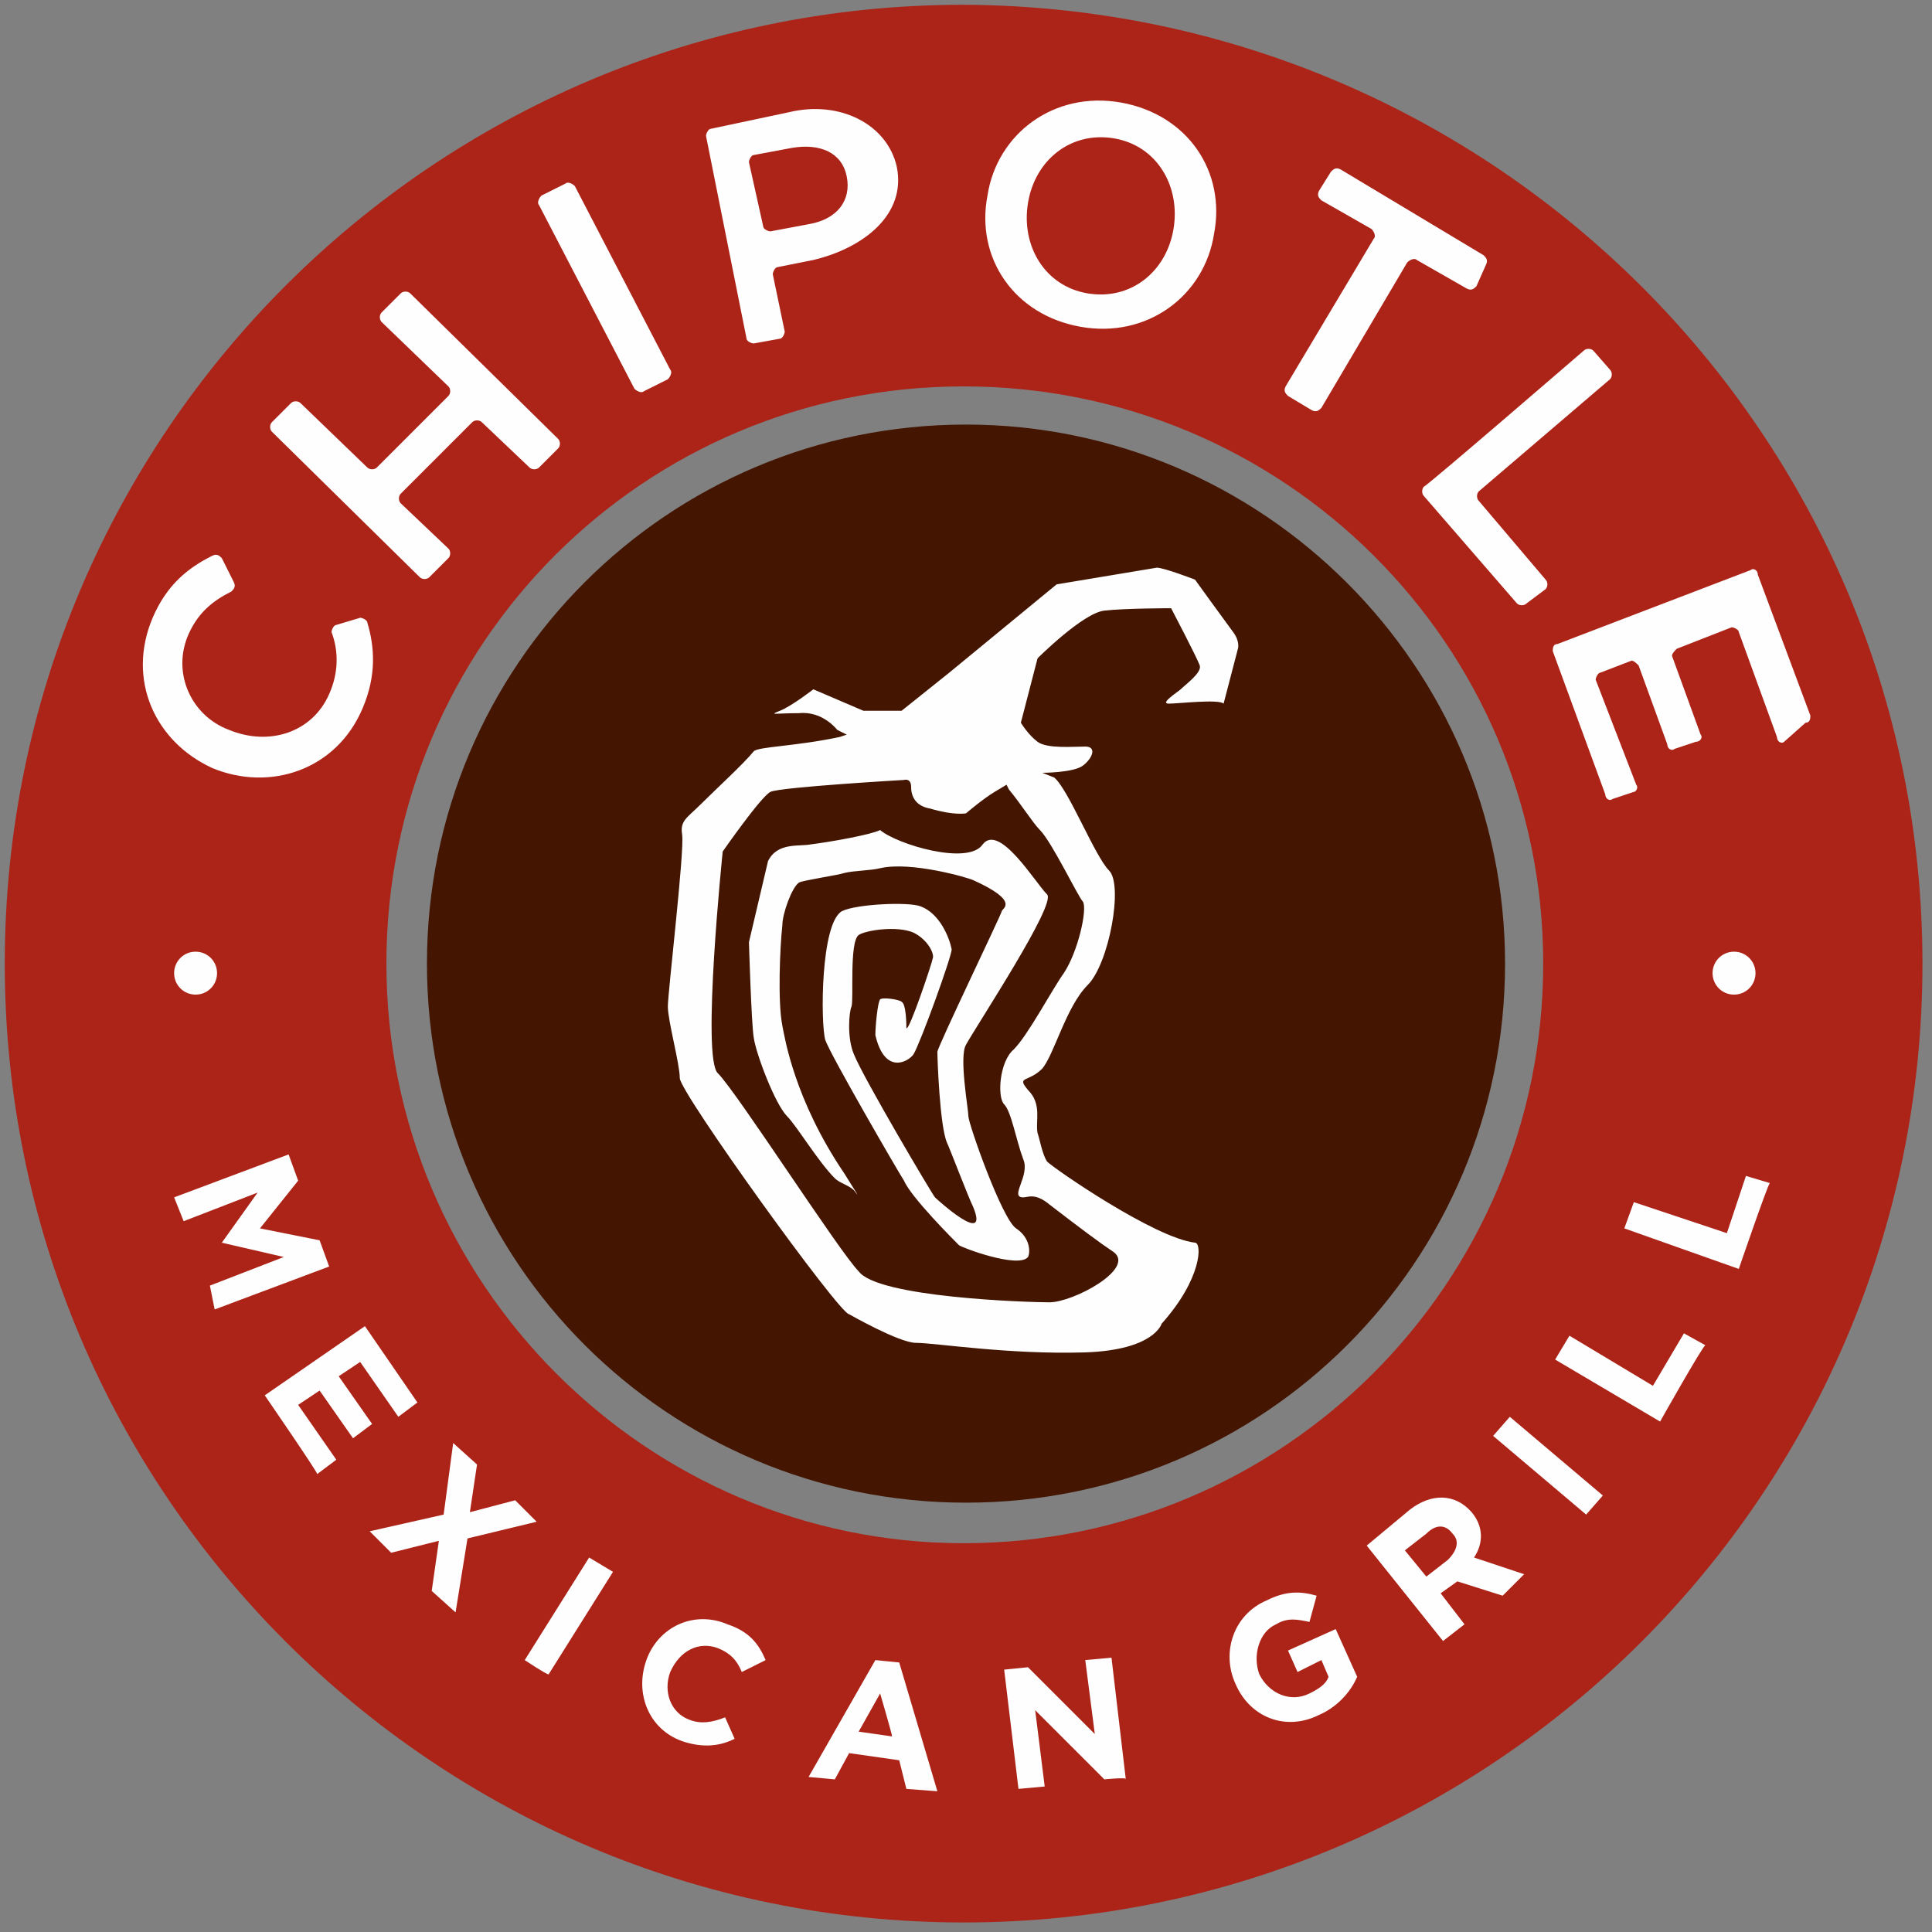
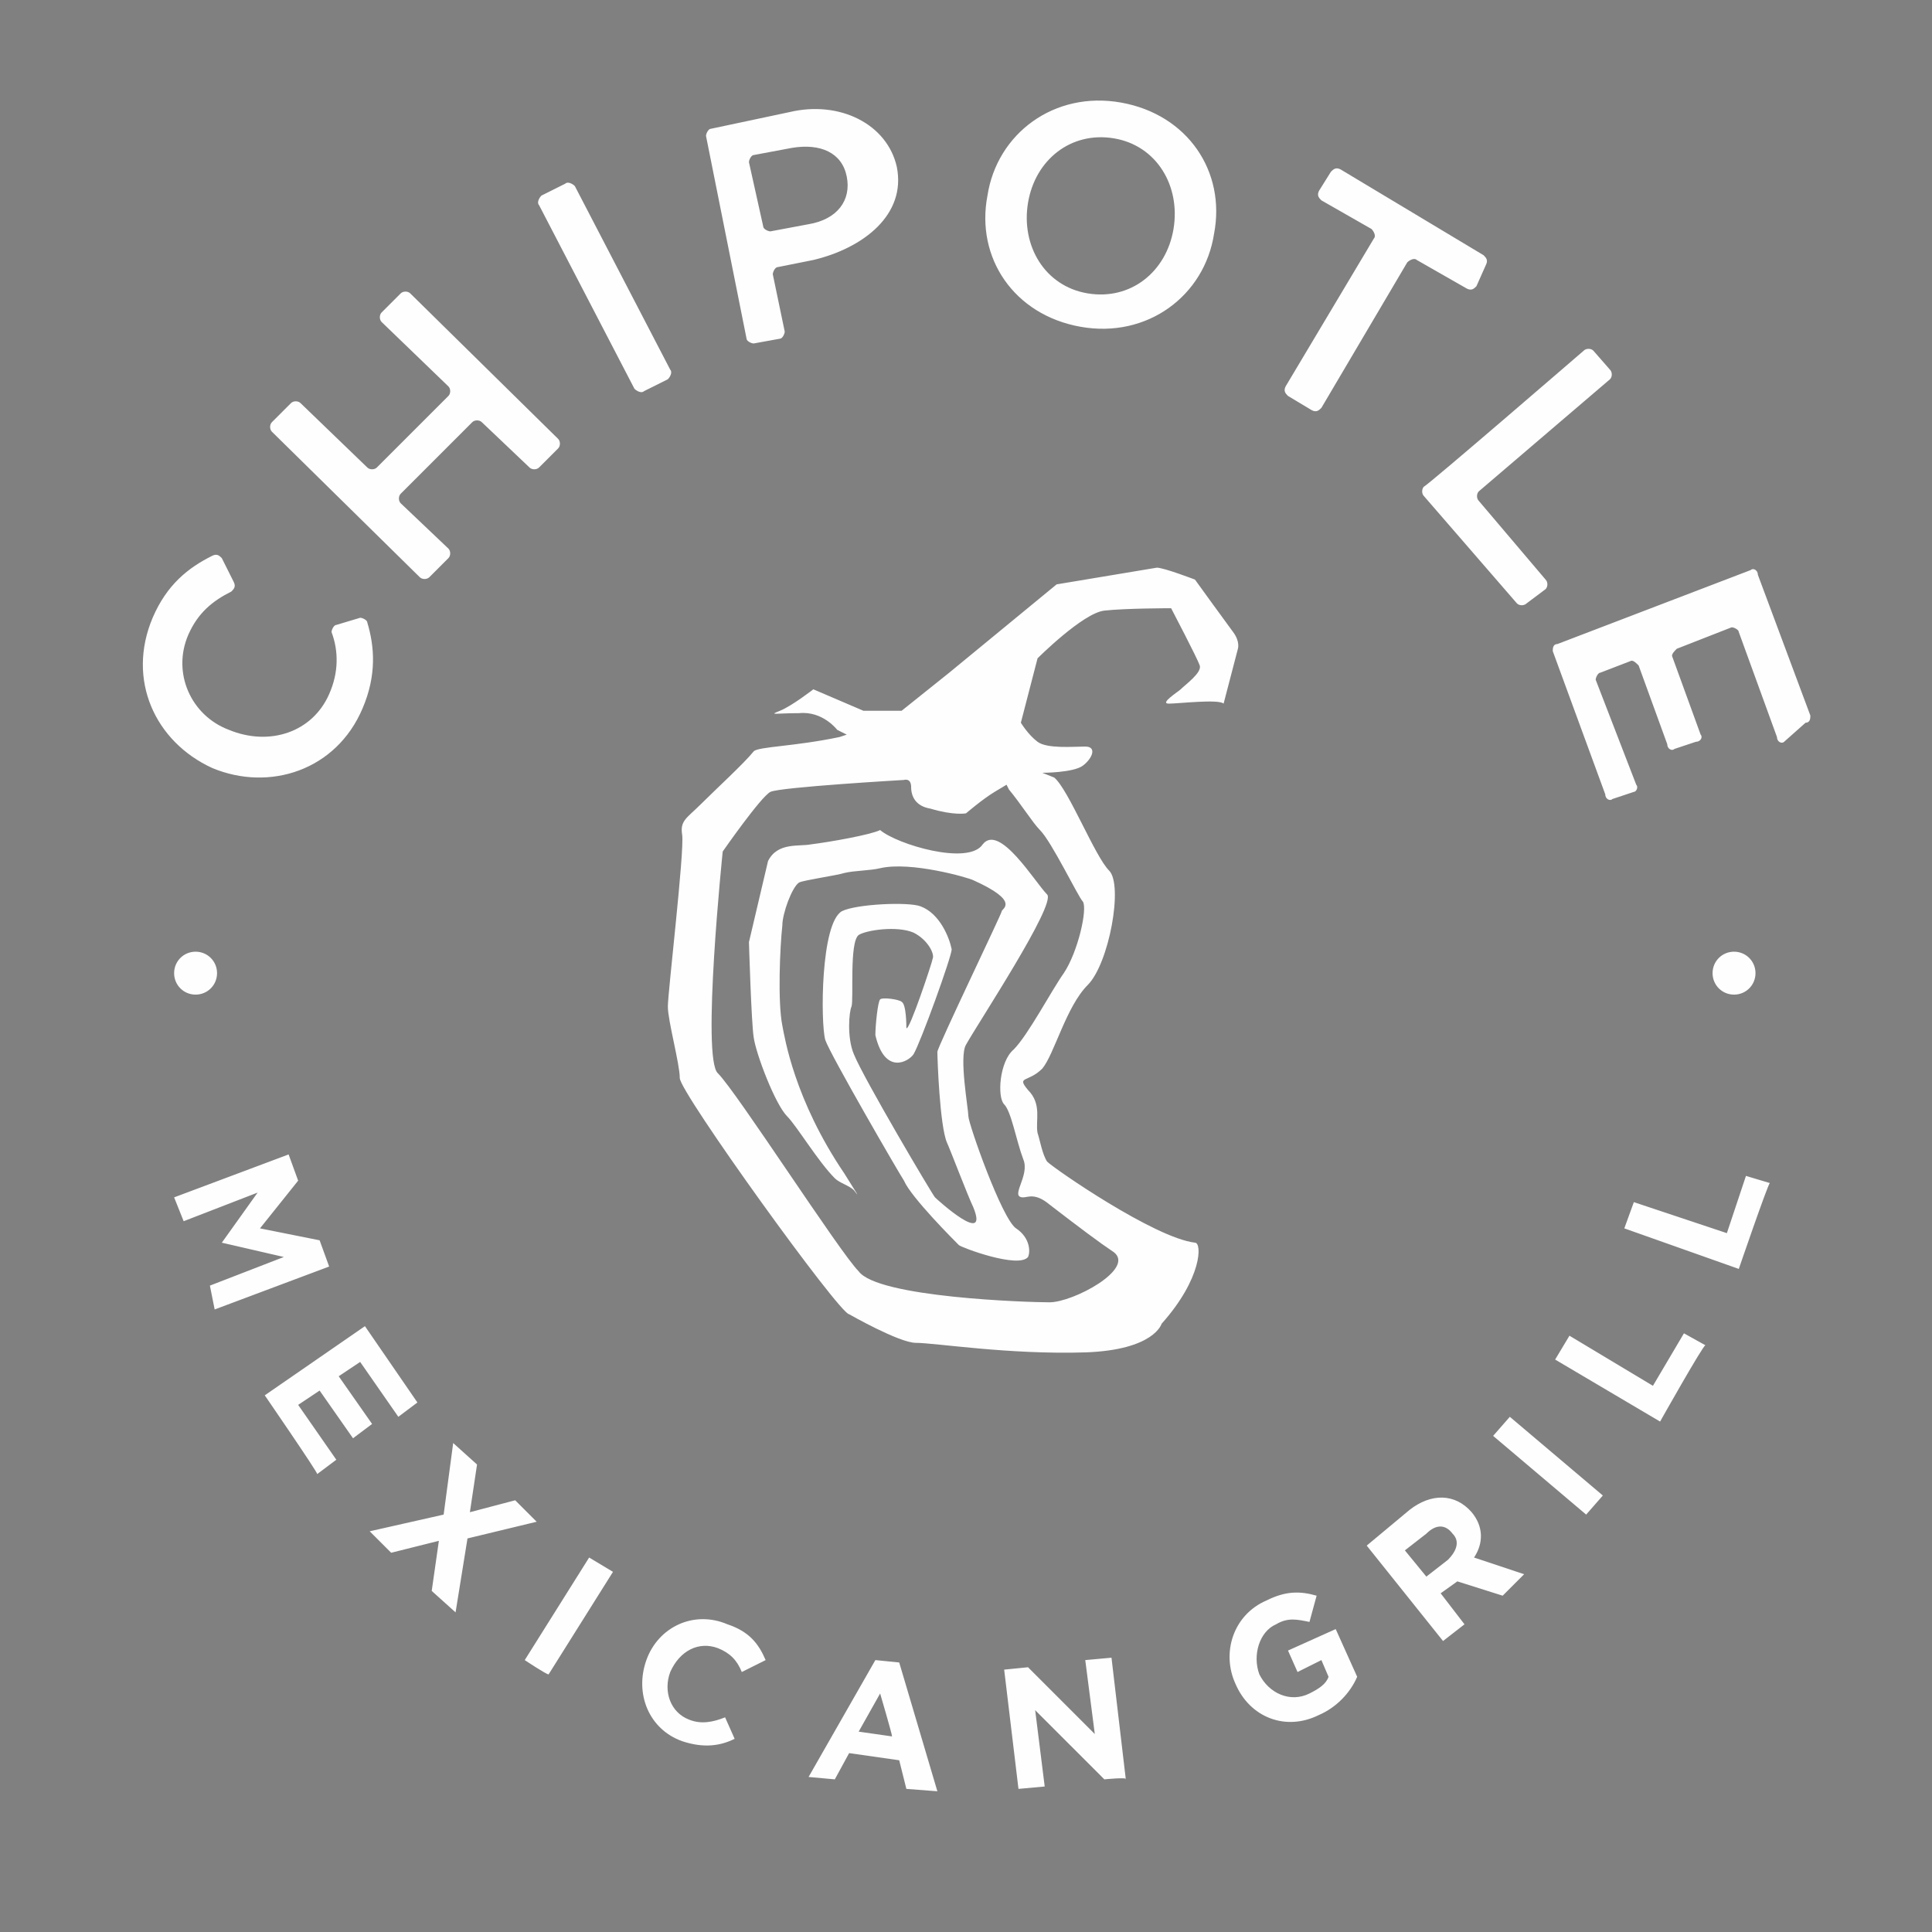
<svg xmlns="http://www.w3.org/2000/svg" version="1.1" id="Layer_1" x="0px" y="0px" viewBox="0 0 81 81" style="enable-background:new 0 0 81 81;" xml:space="preserve">
  <rect x="0" y="0" width="81" height="81" fill="#808080" stroke="none" />
  <style type="text/css">
	.st0{fill-rule:evenodd;clip-rule:evenodd;fill:#AC2318;}
	.st1{fill-rule:evenodd;clip-rule:evenodd;fill:#441500;}
	.st2{fill-rule:evenodd;clip-rule:evenodd;fill:#FEFEFE;}
</style>
  <g>
-     <path class="st0" d="M40.4,16.2C27,16.2,16.2,27,16.2,40.4c0,13.4,10.9,24.3,24.2,24.3c13.4,0,24.3-10.9,24.3-24.3   C64.7,27,53.8,16.2,40.4,16.2 M80.6,40.4c0,22.2-18,40.2-40.2,40.2c-22.2,0-40.2-18-40.2-40.2c0-22.2,18-40.2,40.2-40.2   C62.6,0.3,80.6,18.2,80.6,40.4" />
-     <path class="st1" d="M63.1,40.4c0,12.5-10.1,22.6-22.6,22.6c-12.5,0-22.6-10.1-22.6-22.6c0-12.5,10.1-22.6,22.6-22.6   C52.9,17.8,63.1,27.9,63.1,40.4" />
    <path class="st2" d="M44,54.6c1,0,3.6-1.4,2.7-2.1c-0.6-0.4-1.4-1-2.7-2c-0.6-0.5-0.9-0.3-1.1-0.3c-0.6,0,0.3-0.9,0-1.6   c-0.3-0.8-0.5-2-0.8-2.3c-0.3-0.3-0.2-1.8,0.4-2.3c0.6-0.6,1.6-2.5,2.1-3.2c0.6-0.9,1-2.7,0.8-3c-0.2-0.2-1.3-2.5-1.8-3   c-0.3-0.3-0.8-1.1-1.3-1.7l-0.1-0.2l-0.5,0.3c-0.5,0.3-1.2,0.9-1.2,0.9S40,34.2,39,33.9c-0.6-0.1-0.8-0.5-0.8-0.9   c0-0.4-0.3-0.3-0.3-0.3s-5.2,0.3-5.6,0.5c-0.4,0.2-2,2.5-2,2.5s-0.9,8.7-0.2,9.3c0.8,0.8,5.1,7.5,5.9,8.3   C36.8,54.4,43.1,54.6,44,54.6 M34,35.4c-0.5,0.1-1.4-0.1-1.8,0.7l-0.8,3.4c0,0,0.1,3.4,0.2,4c0.1,0.7,0.9,2.8,1.4,3.3   c0.4,0.4,1.3,1.9,2,2.6c0.2,0.2,0.6,0.3,0.8,0.5c0.3,0.4,0.1,0.1-0.4-0.7c-2.1-3.1-2.5-5.7-2.6-6.2c-0.2-1-0.1-3.3,0-4.2   c0-0.5,0.4-1.6,0.7-1.8c0.2-0.1,1.6-0.3,1.9-0.4c0.4-0.1,1.1-0.1,1.5-0.2c1.3-0.3,3.7,0.4,3.9,0.5c2,0.9,1.2,1.2,1.2,1.3   c0,0.1-2.7,5.7-2.7,5.9c0,0.3,0.1,3.1,0.4,3.8c0.1,0.2,0.9,2.3,1.1,2.7c0.7,1.7-1.5-0.3-1.6-0.4c-0.1-0.1-3-5-3.4-6   c-0.3-0.7-0.2-1.8-0.1-2c0.1-0.3-0.1-2.7,0.3-3c0.3-0.2,1.6-0.4,2.3-0.1c0.6,0.3,0.9,0.9,0.8,1.1c0,0.1-1,3.1-1.1,2.9   c0-0.1,0-1-0.2-1.1c-0.1-0.1-0.8-0.2-0.9-0.1c-0.1,0.1-0.2,1.1-0.2,1.5c0.4,1.7,1.4,1.1,1.6,0.8c0.3-0.5,1.6-4.1,1.6-4.4   c-0.1-0.5-0.5-1.5-1.3-1.8c-0.5-0.2-2.7-0.1-3.3,0.2c-0.9,0.5-0.9,4.7-0.7,5.4c0.2,0.6,3.1,5.6,3.3,5.9c0.3,0.7,2.1,2.5,2.3,2.7   c0.1,0.1,2.5,1,2.9,0.5c0.1-0.2,0.1-0.8-0.5-1.2c-0.6-0.4-2-4.4-2-4.7c0-0.3-0.4-2.5-0.1-3c0.5-0.9,3.8-5.9,3.4-6.3   c-0.5-0.5-2-3-2.7-2.1c-0.6,0.9-3.6,0-4.3-0.6C36.5,35,34.8,35.3,34,35.4 M48.5,23.8c0.3,0,1.6,0.5,1.6,0.5s1.3,1.8,1.6,2.2   c0.3,0.4,0.2,0.7,0.2,0.7l-0.6,2.3c0,0,0.2,0.2,0,0c-0.2-0.2-1.9,0-2.3,0c-0.4,0,0.4-0.5,0.5-0.6c0.2-0.2,0.9-0.7,0.8-1   c-0.1-0.3-1.2-2.4-1.2-2.4s-1.9,0-2.8,0.1c-0.9,0.1-2.8,2-2.8,2l-0.7,2.7c0,0,0.3,0.5,0.7,0.8c0.4,0.3,1.5,0.2,2,0.2   s0.3,0.5-0.1,0.8s-1.7,0.3-1.7,0.3l0.5,0.2c0.6,0.5,1.7,3.3,2.3,3.9c0.6,0.6,0,3.9-0.9,4.8c-0.9,0.9-1.4,2.9-1.9,3.5   c-0.6,0.6-1.1,0.3-0.6,0.9c0.6,0.6,0.3,1.3,0.4,1.8c0.1,0.3,0.2,0.9,0.4,1.2c0.3,0.3,4.5,3.2,6.2,3.4c0.3,0,0.3,1.5-1.4,3.4   c0,0-0.3,1.1-3.2,1.2c-3.2,0.1-6.3-0.4-7.1-0.4c-0.7,0-2.8-1.2-2.8-1.2c-0.4,0-7.1-9.3-7.1-9.9c0-0.6-0.5-2.4-0.5-3   c0-0.6,0.7-6.5,0.6-7.2c-0.1-0.6,0.2-0.7,0.8-1.3c0.6-0.6,1.8-1.7,2.2-2.2c0.2-0.2,1.7-0.2,3.6-0.6l0.3-0.1l-0.4-0.2   c0,0-0.6-0.8-1.6-0.7c-1,0-1.3,0.1-0.8-0.1c0.5-0.2,1.4-0.9,1.4-0.9l2.1,0.9h1.6l2-1.6l4.5-3.7L48.5,23.8 M72.7,39.9   c-0.5,0-0.9,0.4-0.9,0.9c0,0.5,0.4,0.9,0.9,0.9l0,0c0.5,0,0.9-0.4,0.9-0.9C73.6,40.3,73.2,39.9,72.7,39.9z M7.9,26.6   c0.4-0.9,1-1.4,1.8-1.8c0.1-0.1,0.2-0.2,0.1-0.4l-0.5-1c-0.1-0.1-0.2-0.2-0.4-0.1c-1,0.5-1.9,1.2-2.5,2.6c-1.1,2.6,0.1,5.2,2.5,6.3   l0,0c2.4,1,5.2,0.1,6.3-2.5c0.6-1.4,0.5-2.6,0.2-3.6c0-0.1-0.2-0.2-0.3-0.2l-1,0.3c-0.1,0-0.2,0.2-0.2,0.3c0.3,0.8,0.3,1.7-0.1,2.6   c-0.7,1.6-2.5,2.2-4.2,1.5C8,30,7.2,28.2,7.9,26.6L7.9,26.6z M32.3,9.7c-0.1,0-0.3-0.1-0.3-0.2l-0.6-2.7c0-0.1,0.1-0.3,0.2-0.3   l1.6-0.3c1.2-0.2,2.1,0.2,2.3,1.2c0.2,1-0.4,1.8-1.6,2L32.3,9.7L32.3,9.7z M37.6,7c-0.4-1.8-2.4-2.8-4.5-2.3l-3.3,0.7   c-0.1,0-0.2,0.2-0.2,0.3l1.7,8.5c0,0.1,0.2,0.2,0.3,0.2l1.1-0.2c0.1,0,0.2-0.2,0.2-0.3l-0.5-2.4c0-0.1,0.1-0.3,0.2-0.3l1.5-0.3   C36.2,10.4,38,9,37.6,7z M74.8,31.1c-0.1,0.1-0.3,0-0.3-0.2c0,0,0,0,0,0l-1.6-4.4c0-0.1-0.2-0.2-0.3-0.2c0,0,0,0,0,0l-2.3,0.9   c-0.1,0.1-0.2,0.2-0.2,0.3l1.2,3.3c0.1,0.1,0,0.3-0.2,0.3l-0.9,0.3c-0.1,0.1-0.3,0-0.3-0.2l-1.2-3.3c-0.1-0.1-0.2-0.2-0.3-0.2   l-1.3,0.5c-0.1,0-0.2,0.2-0.2,0.3c0,0,0,0,0,0l1.7,4.4c0.1,0.1,0,0.3-0.1,0.3c0,0,0,0,0,0l-0.9,0.3c-0.1,0.1-0.3,0-0.3-0.2   c0,0,0,0,0,0l-2.2-6c0-0.1,0-0.3,0.2-0.3l8.1-3.1c0.1-0.1,0.3,0,0.3,0.2l2.2,5.9c0,0.1,0,0.3-0.2,0.3L74.8,31.1L74.8,31.1z    M66.4,14.7c0.1-0.1,0.3-0.1,0.4,0l0.7,0.8c0.1,0.1,0.1,0.3,0,0.4l-5.5,4.7c-0.1,0.1-0.1,0.3,0,0.4c0,0,0,0,0,0l2.8,3.3   c0.1,0.1,0.1,0.3,0,0.4L64,25.3c-0.1,0.1-0.3,0.1-0.4,0l-3.9-4.5c-0.1-0.1-0.1-0.3,0-0.4C59.8,20.4,66.4,14.7,66.4,14.7z    M55.4,17.1c-0.1,0.1-0.2,0.2-0.4,0.1c0,0,0,0,0,0l-1-0.6c-0.1-0.1-0.2-0.2-0.1-0.4l3.7-6.2c0.1-0.1,0-0.3-0.1-0.4l-2.1-1.2   c-0.1-0.1-0.2-0.2-0.1-0.4c0,0,0,0,0,0l0.5-0.8c0.1-0.1,0.2-0.2,0.4-0.1l6,3.6c0.1,0.1,0.2,0.2,0.1,0.4c0,0,0,0,0,0L61.9,12   c-0.1,0.1-0.2,0.2-0.4,0.1l-2.1-1.2c-0.1-0.1-0.3,0-0.4,0.1L55.4,17.1z M46.7,5.8c-1.8-0.3-3.3,0.9-3.6,2.7   c-0.3,1.8,0.7,3.5,2.5,3.8c1.8,0.3,3.3-0.9,3.6-2.7C49.5,7.8,48.5,6.1,46.7,5.8z M45.3,13.7c-2.8-0.5-4.4-2.9-3.9-5.5   c0.4-2.6,2.8-4.4,5.6-3.9c2.8,0.5,4.4,2.9,3.9,5.5C50.5,12.4,48.1,14.2,45.3,13.7z M23.7,7.7c0.1-0.1,0.3,0,0.4,0.1l4,7.7   c0.1,0.1,0,0.3-0.1,0.4l-1,0.5c-0.1,0.1-0.3,0-0.4-0.1l-4-7.7c-0.1-0.1,0-0.3,0.1-0.4C22.7,8.2,23.7,7.7,23.7,7.7z M16.8,20.7   c-0.1,0.1-0.1,0.3,0,0.4l2,1.9c0.1,0.1,0.1,0.3,0,0.4L18,24.2c-0.1,0.1-0.3,0.1-0.4,0c0,0,0,0,0,0l-6.2-6.1c-0.1-0.1-0.1-0.3,0-0.4   l0.8-0.8c0.1-0.1,0.3-0.1,0.4,0c0,0,0,0,0,0l2.8,2.7c0.1,0.1,0.3,0.1,0.4,0l3-3c0.1-0.1,0.1-0.3,0-0.4l-2.8-2.7   c-0.1-0.1-0.1-0.3,0-0.4l0.8-0.8c0.1-0.1,0.3-0.1,0.4,0l6.2,6.1c0.1,0.1,0.1,0.3,0,0.4l-0.8,0.8c-0.1,0.1-0.3,0.1-0.4,0l-2-1.9   c-0.1-0.1-0.3-0.1-0.4,0C19.8,17.7,16.8,20.7,16.8,20.7z M8.8,53.9l3.1-1.2l-2.6-0.6l0,0l1.5-2.1l-3.1,1.2l-0.4-1l4.8-1.8l0.4,1.1   l-1.6,2l2.5,0.5l0.4,1.1l-4.8,1.8L8.8,53.9L8.8,53.9z M72.9,53.2l-4.8-1.7l0.4-1.1l3.9,1.3l0.8-2.4l1,0.3   C74.1,49.7,72.9,53.2,72.9,53.2z M69.6,59.6l-4.4-2.6l0.6-1l3.5,2.1l1.3-2.2l0.9,0.5C71.4,56.4,69.6,59.6,69.6,59.6z M66.5,63.5   l-3.9-3.3l0.7-0.8l3.9,3.3L66.5,63.5z M60.9,64.3c-0.3-0.4-0.7-0.4-1.1,0l-0.9,0.7l0.9,1.1l0.9-0.7C61.1,65,61.2,64.6,60.9,64.3   C60.9,64.3,60.9,64.3,60.9,64.3z M63,66.9l-1.9-0.6l-0.7,0.5l1,1.3l-0.9,0.7l-3.2-4l1.8-1.5c0.9-0.7,1.9-0.7,2.6,0.1l0,0   c0.5,0.6,0.5,1.3,0.1,1.9l2.1,0.7L63,66.9z M55.3,71.9c-1.4,0.7-2.9,0.1-3.5-1.3l0,0c-0.6-1.3-0.1-2.9,1.3-3.5   c0.8-0.4,1.4-0.4,2.1-0.2L54.9,68c-0.5-0.1-0.9-0.2-1.4,0.1c-0.7,0.3-1,1.3-0.7,2.1l0,0c0.4,0.8,1.3,1.2,2.1,0.8   c0.4-0.2,0.7-0.4,0.8-0.7l-0.3-0.7l-1,0.5L54,69.2l2-0.9l0.9,2C56.6,71,56,71.6,55.3,71.9L55.3,71.9z M46.3,74.6l-2.9-2.9l0.4,3.2   L42.7,75L42.1,70l1-0.1l2.8,2.8l-0.4-3.1l1.1-0.1l0.6,5.1C47.3,74.5,46.3,74.6,46.3,74.6z M36.9,71L36,72.6l1.4,0.2   C37.4,72.7,36.9,71,36.9,71z M38,75l-0.3-1.2l-2.1-0.3l-0.6,1.1l-1.1-0.1l2.8-4.9l1,0.1l1.6,5.4L38,75z M28.6,73   c-1.4-0.5-2-2-1.5-3.4l0,0c0.5-1.4,2-2.1,3.4-1.5c0.9,0.3,1.3,0.8,1.6,1.5l-1,0.5c-0.2-0.5-0.5-0.8-1-1c-0.8-0.3-1.6,0.1-2,1l0,0   c-0.3,0.8,0,1.7,0.8,2c0.5,0.2,1,0.1,1.5-0.1l0.4,0.9C30.2,73.2,29.5,73.3,28.6,73z M22,69.6l2.7-4.3l1,0.6l-2.7,4.3   C22.9,70.2,22,69.6,22,69.6z M18.1,66.7l0.3-2.1l-2,0.5l-0.9-0.9l3.1-0.7l0.4-3l1,0.9l-0.3,2l1.9-0.5l0.9,0.9l-2.9,0.7l-0.5,3.1   C19.1,67.6,18.1,66.7,18.1,66.7z M11.1,58.5l4.2-2.9l2.2,3.2l-0.8,0.6l-1.6-2.3l-0.9,0.6l1.4,2l-0.8,0.6l-1.4-2l-0.9,0.6l1.6,2.3   l-0.8,0.6C13.3,61.7,11.1,58.5,11.1,58.5z M7.3,40.8c0,0.5,0.4,0.9,0.9,0.9c0.5,0,0.9-0.4,0.9-0.9c0-0.5-0.4-0.9-0.9-0.9l0,0   C7.7,39.9,7.3,40.3,7.3,40.8z" />
  </g>
</svg>